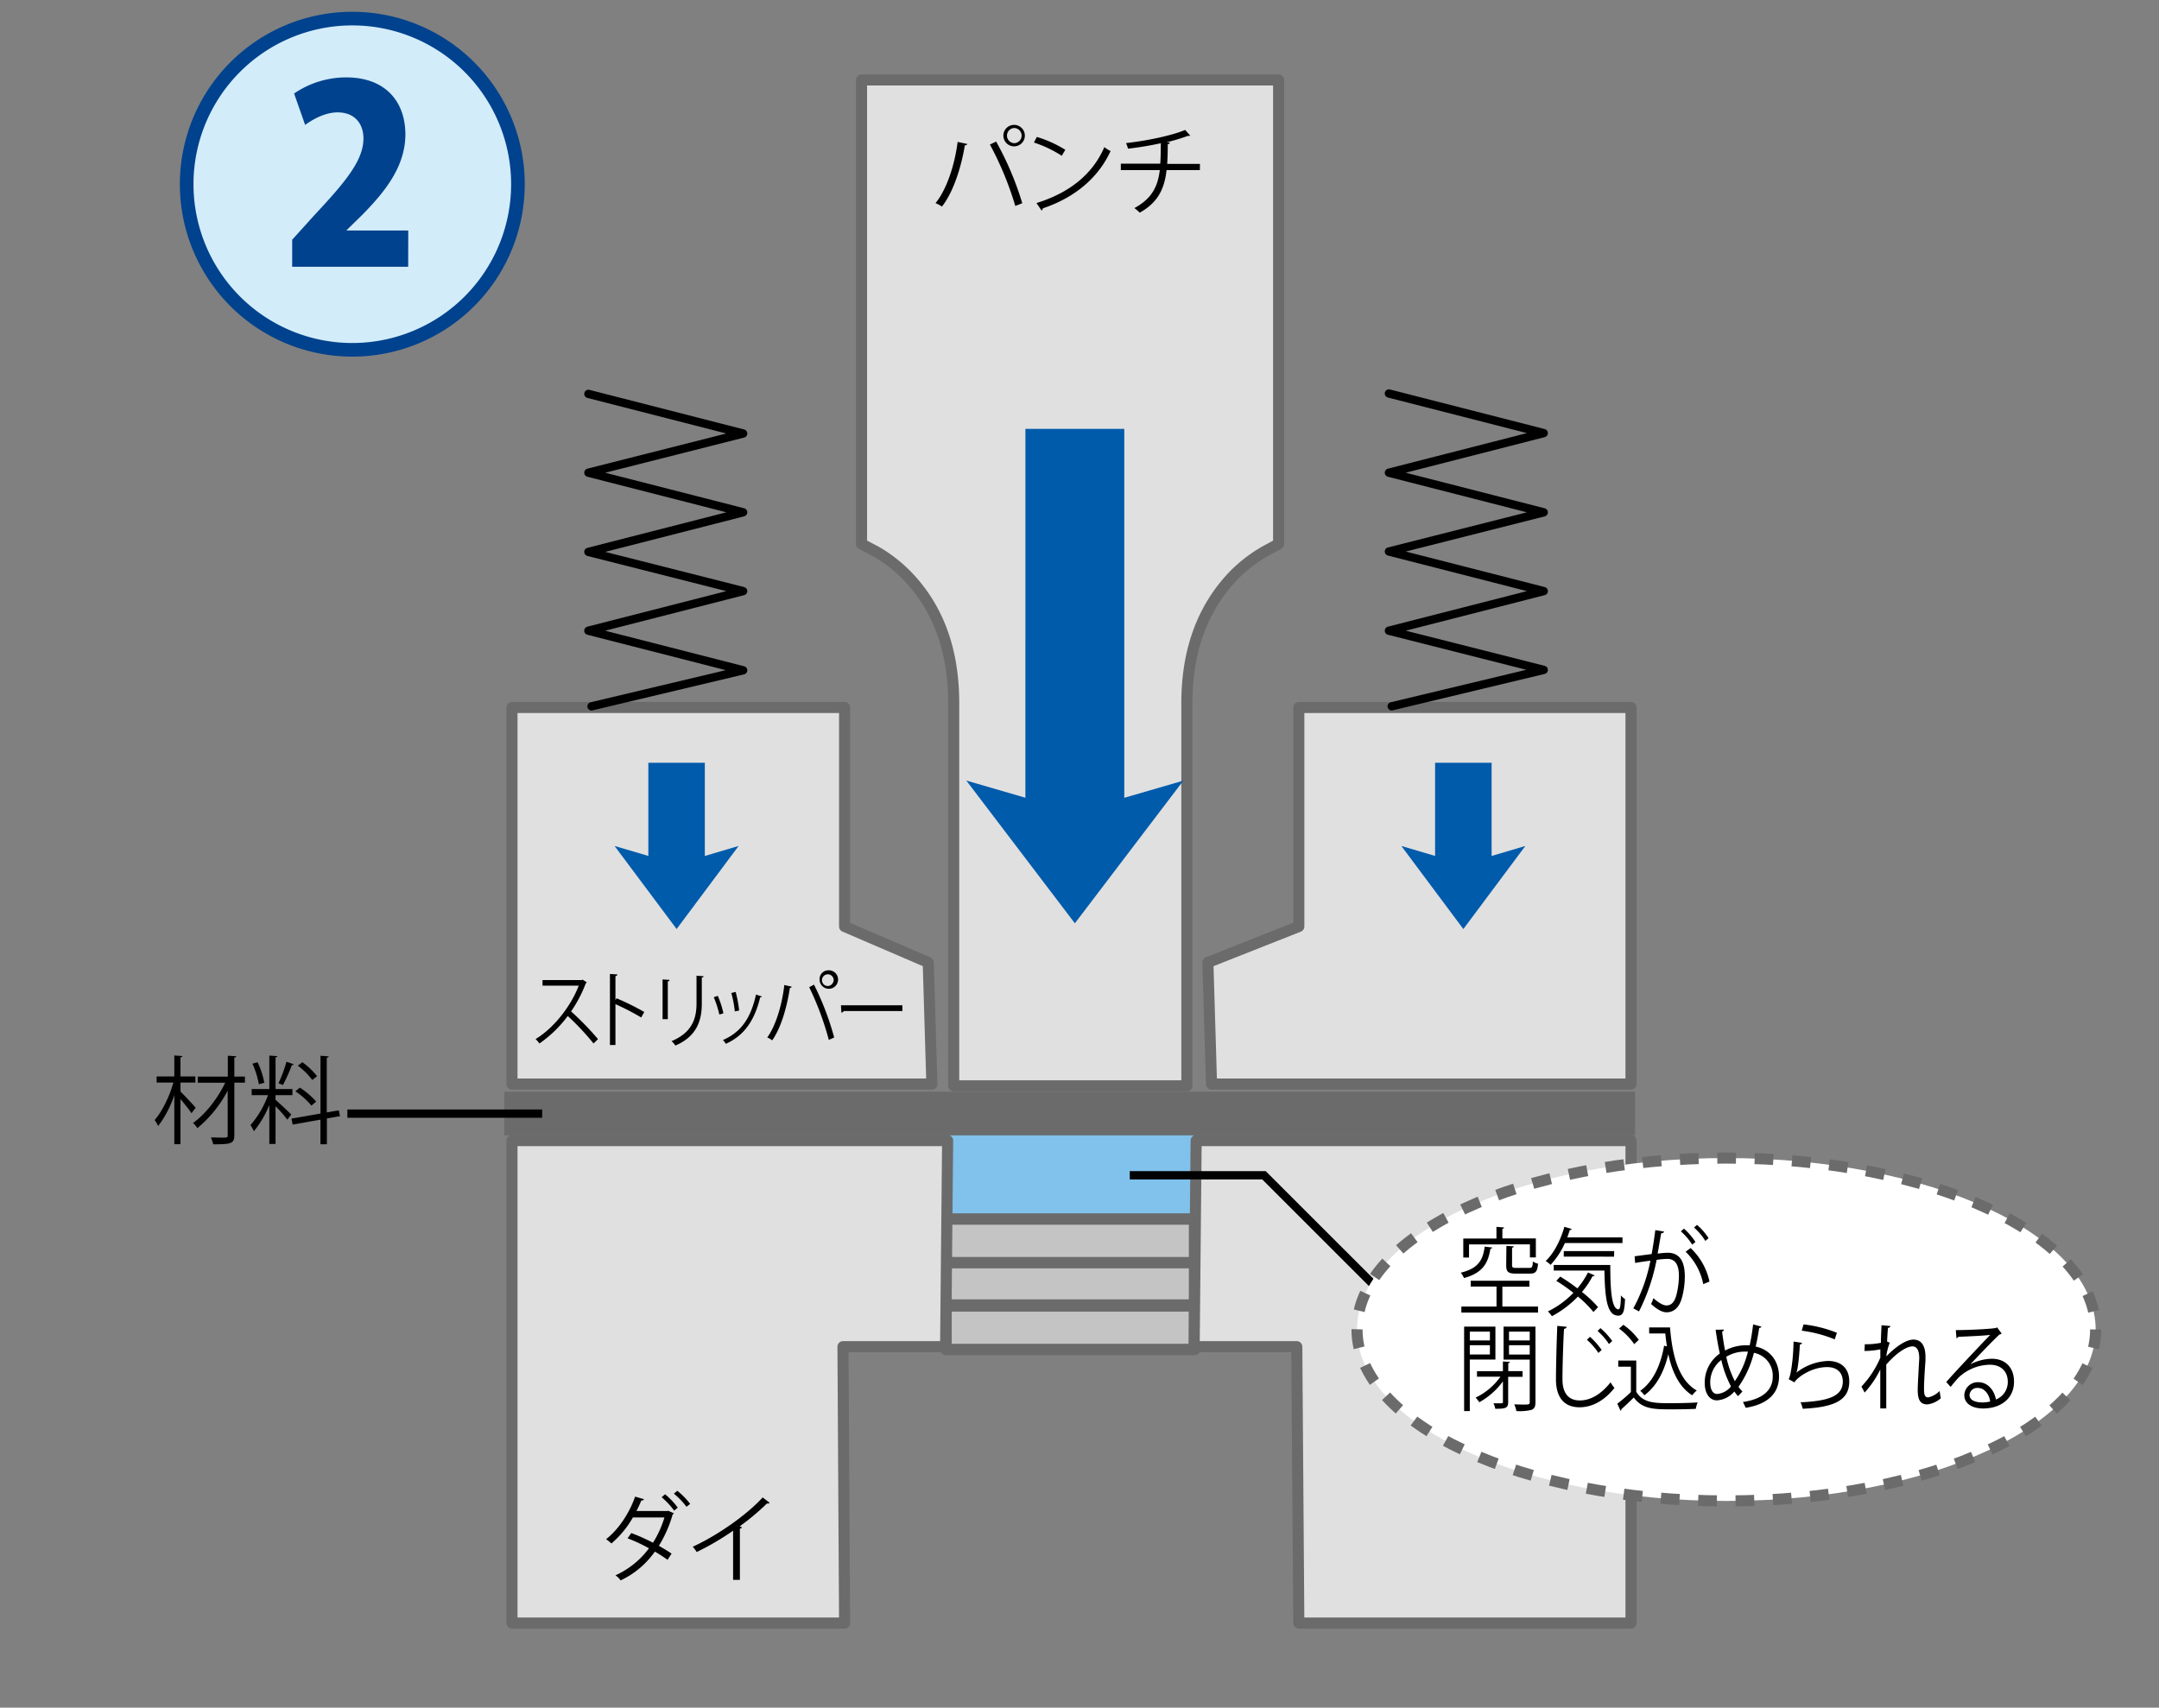
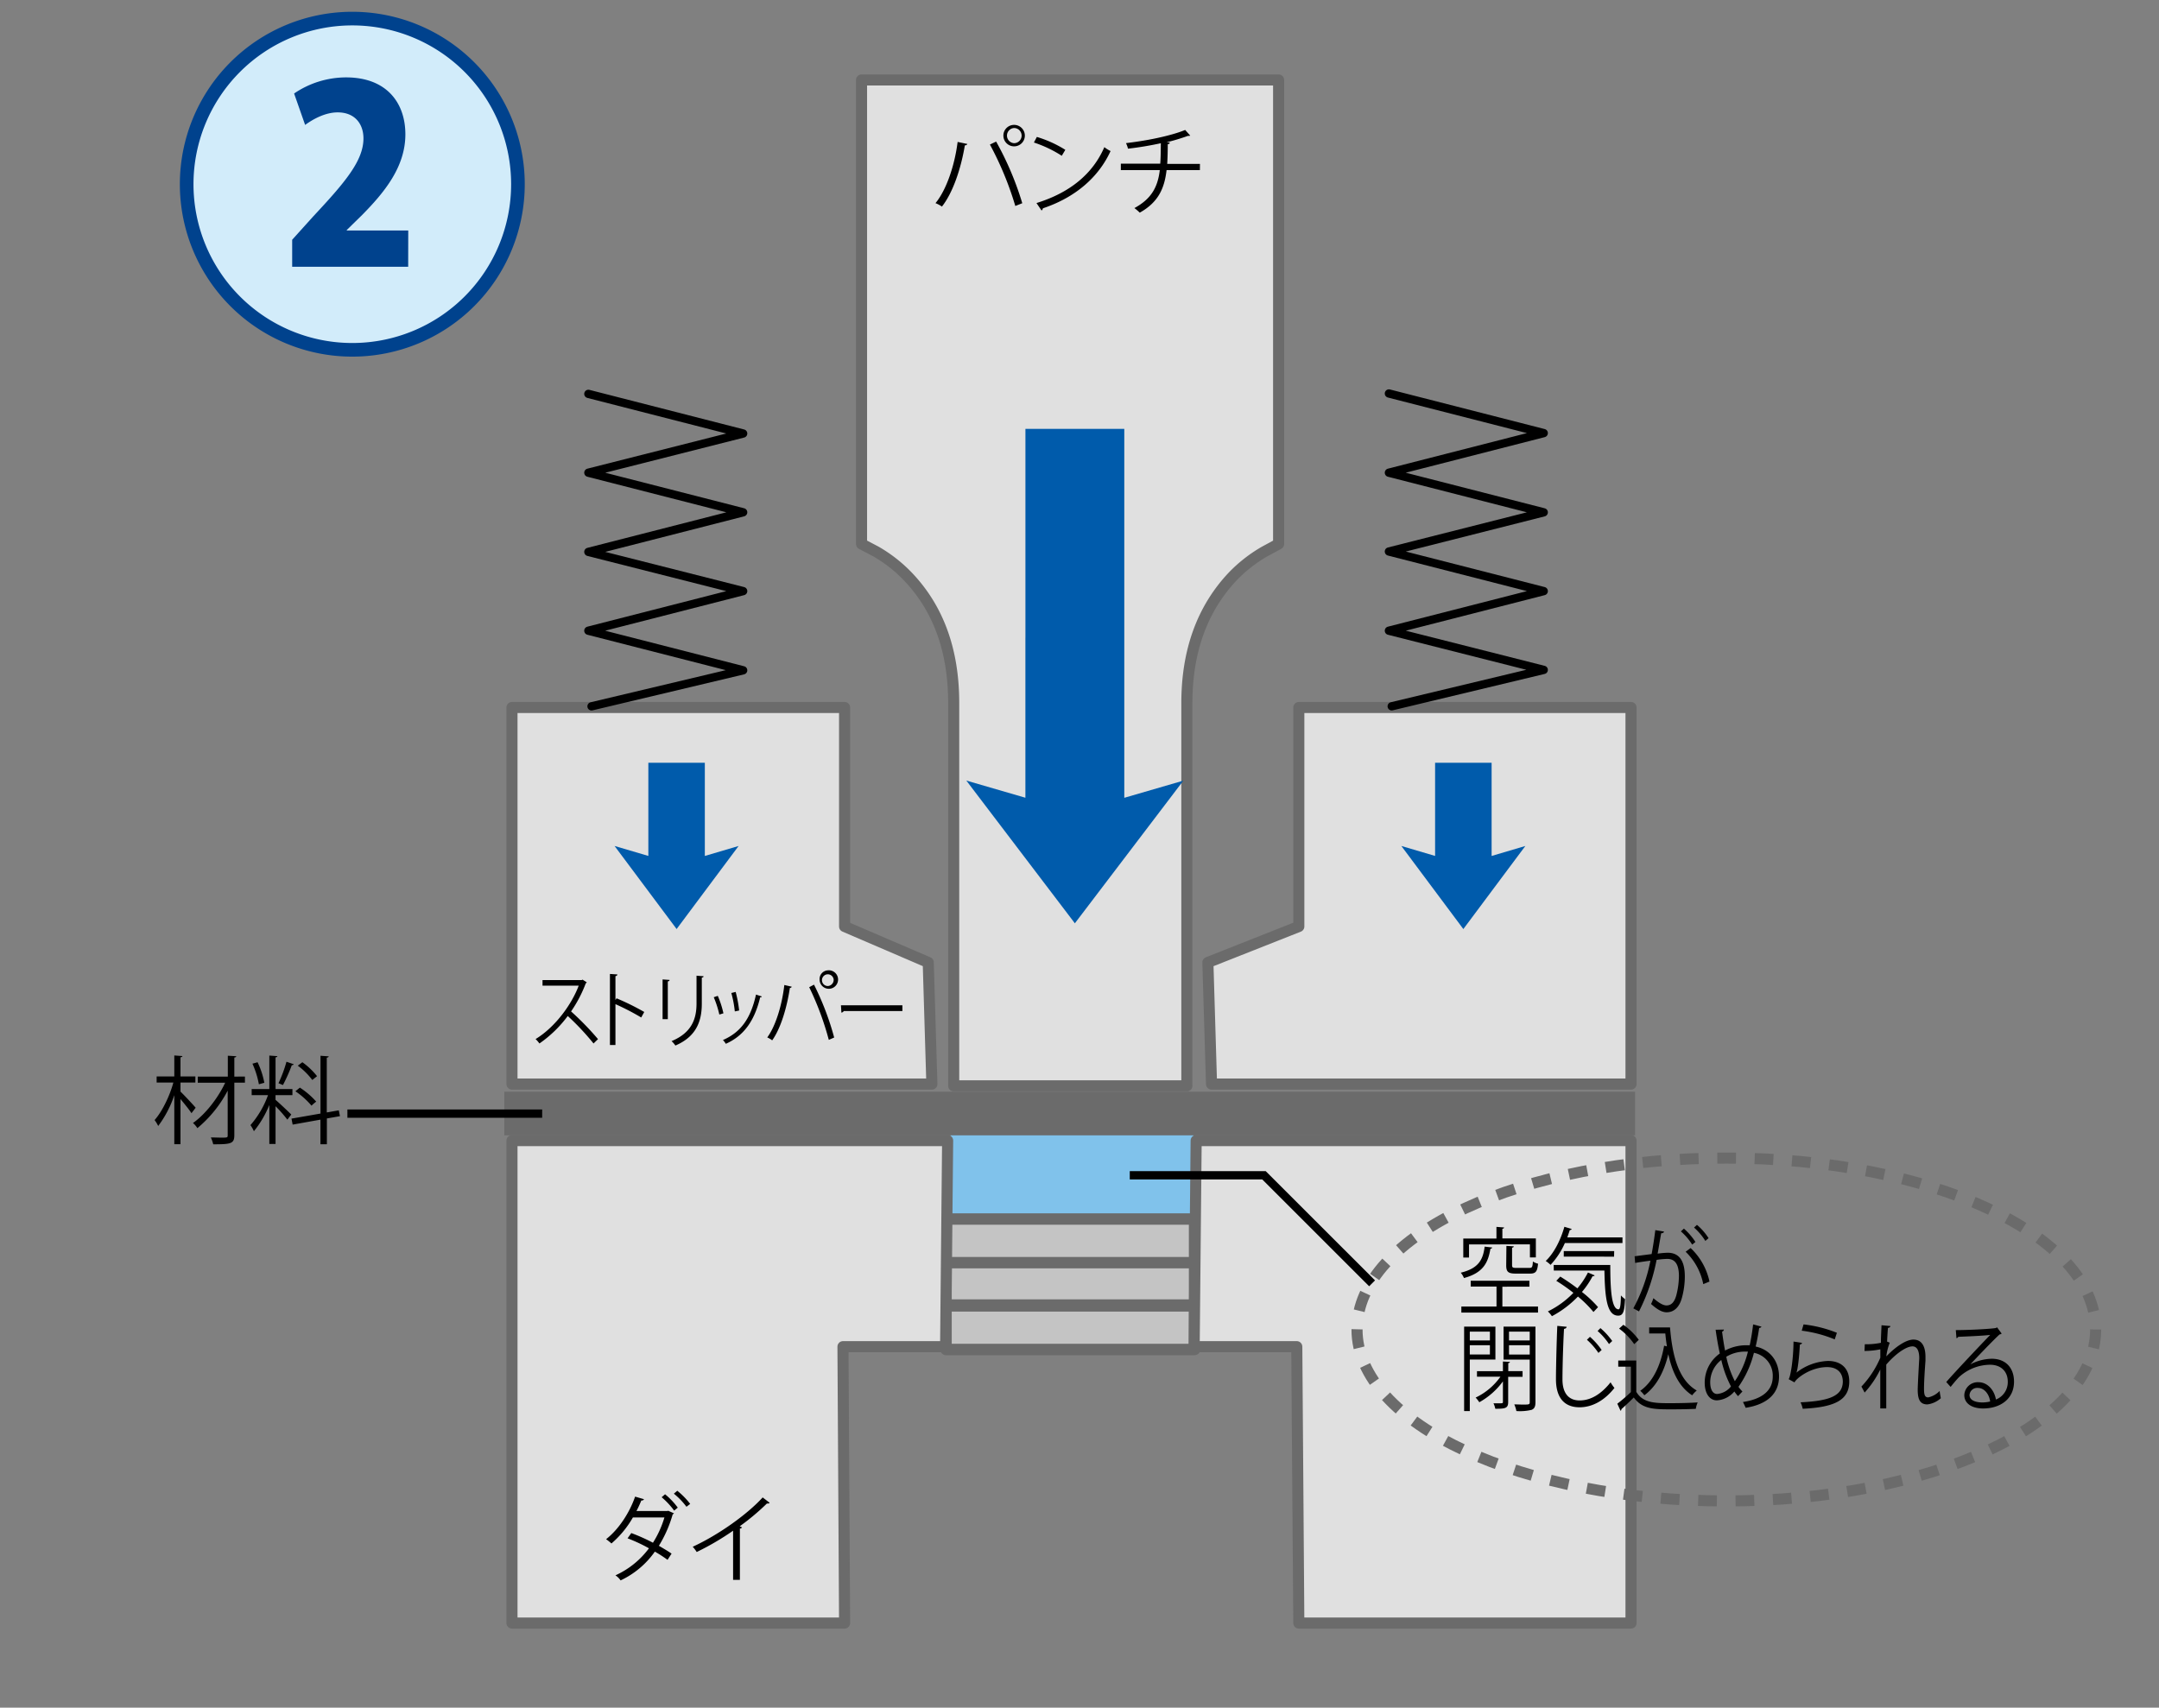
<svg xmlns="http://www.w3.org/2000/svg" viewBox="0 0 670 530">
  <rect x="0" y="0" width="670" height="530" fill="#808080" stroke="none" />
  <defs>
    <style>.a{fill:#d2ecfa;}.b,.f,.i,.j,.k,.n,.o{fill:none;}.b{stroke:#00428d;stroke-width:4.23px;}.c{fill:#00428d;}.d{fill:#80c2eb;}.e{fill:#c4c4c4;}.f,.i,.n{stroke:#6b6b6b;}.f,.i,.j{stroke-linecap:round;stroke-linejoin:round;}.f{stroke-width:3.54px;}.g{fill:#6b6b6b;}.h{fill:#e0e0e0;}.i,.n{stroke-width:3.44px;}.j,.k{stroke:#000;stroke-width:2.58px;}.l{fill:#005bab;}.m{fill:#fff;}.n{stroke-dasharray:5.8 5.8;}</style>
  </defs>
  <path class="a" d="M176.23,111.67a51.4,51.4,0,1,1-51.4-51.4,51.4,51.4,0,0,1,51.4,51.4" transform="translate(-15.5 -54.5)" />
  <path class="b" d="M176.23,111.67a51.4,51.4,0,1,1-51.4-51.4A51.4,51.4,0,0,1,176.23,111.67Z" transform="translate(-15.5 -54.5)" />
  <path class="c" d="M142.17,137.29h-36v-8.38l6.53-7.24c9.73-10.43,15.59-17.21,15.59-24.21,0-4.42-2.59-8.08-8-8.08-3.79,0-7.5,2-10.1,3.89l-3.42-9.75a28.67,28.67,0,0,1,16.11-5c12.7,0,18.42,8,18.42,17.67,0,10.13-6.54,18.05-13.44,25.05l-4.75,4.65v.15h19.08Z" transform="translate(-15.5 -54.5)" />
  <rect class="d" x="294.97" y="351.97" width="75.39" height="38.9" />
  <rect class="e" x="293.58" y="405.3" width="77.13" height="13.54" />
  <rect class="f" x="293.58" y="405.3" width="77.13" height="13.54" />
  <rect class="e" x="293.58" y="391.5" width="77.13" height="13.54" />
  <rect class="f" x="293.58" y="391.5" width="77.13" height="13.54" />
  <rect class="e" x="293.58" y="378.34" width="77.13" height="13.55" />
  <rect class="f" x="293.58" y="378.34" width="77.13" height="13.55" />
  <rect class="g" x="156.5" y="338.82" width="350.91" height="13.55" />
  <polygon class="h" points="261.6 417.96 262.1 503.74 158.88 503.74 158.88 354 294.08 354 293.45 417.96 261.6 417.96" />
  <polyline class="i" points="261.6 417.96 262.1 503.74 158.88 503.74 158.88 354 294.08 354 293.45 417.96 261.6 417.96" />
  <polygon class="h" points="370.58 417.96 402.43 417.96 403.06 503.74 506.15 503.74 506.15 354 371.2 354 370.58 417.96" />
  <polyline class="i" points="370.58 417.96 402.43 417.96 403.06 503.74 506.15 503.74 506.15 354 371.2 354 370.58 417.96" />
  <polygon class="h" points="288.06 298.71 289.19 336.46 158.88 336.46 158.88 219.58 262.1 219.58 262.1 287.55 288.06 298.71" />
  <polyline class="i" points="288.06 298.71 289.19 336.46 158.88 336.46 158.88 219.58 262.1 219.58 262.1 287.55 288.06 298.71" />
  <polygon class="h" points="506.15 336.46 506.15 219.58 403.06 219.58 403.06 287.55 374.84 298.71 375.97 336.46 506.15 336.46" />
  <polyline class="i" points="506.15 336.46 506.15 219.58 403.06 219.58 403.06 287.55 374.84 298.71 375.97 336.46 506.15 336.46" />
  <polyline class="j" points="182.59 122.25 230.62 134.55 182.59 146.71 230.62 159 182.59 171.29 230.62 183.46 182.59 195.75 230.62 208.04 183.57 219.22" />
  <polyline class="j" points="431.02 122.13 479.06 134.42 431.02 146.71 479.06 159.01 431.02 171.17 479.06 183.46 431.02 195.75 479.06 207.91 431.89 219.21" />
  <path class="h" d="M287.38,225.7l-4.52-2.38v-144H412.29v144l-4.39,2.38a44.63,44.63,0,0,0-9.91,7.77c-9.4,10-14.17,23.08-14.17,39.25V391.5H311.46V272.72c0-16.17-4.64-29.22-14.18-39.25a44.58,44.58,0,0,0-9.9-7.77" transform="translate(-15.5 -54.5)" />
  <path class="i" d="M287.38,225.7l-4.52-2.38v-144H412.29v144l-4.39,2.38a44.63,44.63,0,0,0-9.91,7.77c-9.4,10-14.17,23.08-14.17,39.25V391.5H311.46V272.72c0-16.17-4.64-29.22-14.18-39.25a44.58,44.58,0,0,0-9.9-7.77" transform="translate(-15.5 -54.5)" />
  <path d="M71.51,393.3c1.07,1,4,4.15,4.71,5L74.92,400c-.62-1-2.19-2.93-3.41-4.39v14H69.59V394.4a33.52,33.52,0,0,1-5,9.57,10,10,0,0,0-1.12-1.84c2.28-2.55,4.65-7.32,5.83-11.64H64.11v-1.9h5.48v-6.51l2.52.18c0,.2-.21.35-.6.38v5.95h4.62v1.9H71.51Zm20-4.68v1.9H88.22v16.26c0,2.69-1,2.87-6.55,2.87a11.28,11.28,0,0,0-.74-2.13c1.19,0,2.34.06,3.23.06,1.92,0,2,0,2-.77V393a38.21,38.21,0,0,1-9.41,11.64,6.72,6.72,0,0,0-1.37-1.6c3.76-2.61,7.76-7.7,10-12.5H76.87v-1.9H86.2v-6.48l2.61.15c0,.23-.18.35-.59.41v5.92Z" transform="translate(-15.5 -54.5)" />
  <path d="M101,394.4v1.45c1,.83,4.17,3.82,4.89,4.56L104.68,402a42.53,42.53,0,0,0-3.67-4.17v11.72H99.08V397.45a31.8,31.8,0,0,1-4.79,8.14,9.49,9.49,0,0,0-1.07-1.89,29.22,29.22,0,0,0,5.45-9.3H93.6v-1.9h5.48V382.11l2.49.18c0,.2-.18.32-.56.38v9.83h5.24v1.9Zm-5.57-10.22a25.45,25.45,0,0,1,2.1,6.37l-1.69.47a27.56,27.56,0,0,0-2-6.39Zm11.23.62a.63.63,0,0,1-.6.3,54.17,54.17,0,0,1-2.75,6.16c-.33-.12-1.1-.47-1.39-.56a41.91,41.91,0,0,0,2.48-6.67ZM121,400.92l-4.06.71v8h-2V402l-8.62,1.54-.36-1.86,9-1.57V382.17l2.54.18c0,.2-.17.35-.59.41v17l3.73-.65Zm-12.44-8.86a24.45,24.45,0,0,1,5.07,4.35,13.26,13.26,0,0,0-1.46,1.25,24.86,24.86,0,0,0-5-4.47Zm.77-7.88a22.22,22.22,0,0,1,4.56,4.33l-1.48,1.18a21.31,21.31,0,0,0-4.5-4.44Z" transform="translate(-15.5 -54.5)" />
  <line class="k" x1="168.25" y1="345.63" x2="107.81" y2="345.63" />
  <polyline class="k" points="425.8 398.3 392.25 364.77 350.6 364.77" />
  <polygon class="l" points="434.88 262.56 454.1 288.32 454.1 288.37 454.12 288.35 454.13 288.36 454.13 288.33 473.36 262.56 462.89 265.66 462.89 236.74 445.35 236.74 445.35 265.65 434.88 262.56" />
  <polygon class="l" points="190.72 262.56 209.96 288.32 209.96 288.37 209.97 288.35 209.98 288.36 209.98 288.33 229.21 262.56 218.73 265.66 218.73 236.74 201.2 236.74 201.2 265.65 190.72 262.56" />
  <polygon class="l" points="348.9 247.61 348.9 197.92 348.9 133.1 318.22 133.1 318.22 197.92 318.21 197.92 318.21 247.59 299.88 242.26 333.54 286.53 333.54 286.62 333.57 286.57 333.57 286.61 333.57 286.55 367.23 242.28 348.9 247.61" />
-   <path class="m" d="M665.84,467.13c0,29.39-51.32,53.21-114.61,53.21s-114.61-23.82-114.61-53.21,51.3-53.21,114.61-53.21,114.61,23.82,114.61,53.21" transform="translate(-15.5 -54.5)" />
  <path class="n" d="M665.84,467.13c0,29.39-51.32,53.21-114.61,53.21s-114.61-23.82-114.61-53.21,51.3-53.21,114.61-53.21S665.84,437.74,665.84,467.13Z" transform="translate(-15.5 -54.5)" />
  <path d="M478.58,441.68a.55.55,0,0,1-.56.38c-.72,4.3-2.19,7.47-8.21,9.1a6.14,6.14,0,0,0-1-1.66c5.5-1.33,6.91-4,7.42-8.09Zm3.15,12.17V460h11.06v1.87H469V460h10.91v-6.19h-8V452h18.21v1.83Zm-10.35-13.12v4.06H469.6V438.9h10.29v-3.62l2.37.18c0,.21-.19.36-.53.41v3h10.39v5.89h-1.84v-4.06Zm11.6.45,2.29.14c0,.21-.16.36-.53.42v5.42c0,.71.19.86,1.36.86h4c.86,0,1-.27,1.1-2a4.43,4.43,0,0,0,1.6.68c-.22,2.46-.75,3.08-2.48,3.08h-4.4c-2.37,0-3-.53-3-2.57Z" transform="translate(-15.5 -54.5)" />
  <path d="M519,440.29H501.13a23.81,23.81,0,0,1-4.45,6.78,10,10,0,0,0-1.5-1.21c2.48-2.32,4.59-6.34,5.79-10.61l2.26.68c-.05.21-.26.33-.58.33-.24.77-.51,1.54-.77,2.28H519Zm-19.3,10.42a63.23,63.23,0,0,1,5.31,3.65,25.4,25.4,0,0,0,3.28-4.92l2.07.89c-.07.23-.37.29-.64.26a25.91,25.91,0,0,1-3.3,4.89,35.56,35.56,0,0,1,5,4.71L510,461.7a35.14,35.14,0,0,0-4.82-4.8,31.73,31.73,0,0,1-8.08,6.1,9,9,0,0,0-1.25-1.48,28,28,0,0,0,7.92-5.77,55.36,55.36,0,0,0-5.31-3.73Zm-2.05-3.61h17.57c0,7.91.42,13.77,2.56,13.77.56,0,.69-1.72.74-4.32a7,7,0,0,0,1.28,1.15c-.18,3.79-.56,5.13-2.13,5.13-3.52,0-4.11-5.6-4.27-14H497.69Zm18.74-2.58H500.78V442.8h15.65Z" transform="translate(-15.5 -54.5)" />
  <path d="M531.89,436.73c-.06.36-.38.51-.88.54-.3,1.65-.78,4.53-1.1,6.31a28.8,28.8,0,0,1,3-.27c4-.06,5.44,2.93,5.44,7.37a25.25,25.25,0,0,1-.91,6.64c-.82,3-2.53,4.47-4.74,4.47-1.09,0-2.53-.5-4.83-2.58a10.73,10.73,0,0,0,.72-1.8c2.14,1.83,3.26,2.25,4.08,2.25,1.52,0,2.43-1.07,3-3a24.72,24.72,0,0,0,.85-6.08c0-3.37-1-5.39-3.68-5.36a27.33,27.33,0,0,0-3.25.3,60.66,60.66,0,0,1-5.46,16l-1.76-.95a51.47,51.47,0,0,0,5.3-14.8c-1.36.17-3.3.44-4.74.71l-.16-2.08,5.28-.68c.4-2.16.82-4.83,1.14-7.43Zm6.18-.91a19.85,19.85,0,0,1,3.57,4.14l-1,.83a18.82,18.82,0,0,0-3.52-4.12Zm6,17.23A19.07,19.07,0,0,0,538.6,443l1.55-1.15A20,20,0,0,1,546,452.25Zm-1.95-18.39a18.4,18.4,0,0,1,3.6,4.12l-1,.86a19,19,0,0,0-3.51-4.15Z" transform="translate(-15.5 -54.5)" />
  <path d="M479.57,476.45h-7.95v16h-1.76V466.23h9.71Zm-1.71-8.65h-6.24v2.72h6.24Zm-6.24,7.08h6.24V472h-6.24ZM488,481.81h-4.47v7.82c0,1.95-.86,2.1-4,2.1a6.84,6.84,0,0,0-.56-1.69c.59,0,1.12,0,1.57,0,1.23,0,1.36,0,1.36-.44v-6.37a22.77,22.77,0,0,1-7.33,6.48,10.12,10.12,0,0,0-1.14-1.45,19.82,19.82,0,0,0,7.7-6.48h-7.28v-1.72h8.05v-3l2.16.12c0,.2-.16.35-.5.38v2.49H488ZM492,466.23v23.43c0,1.39-.32,2-1.14,2.39a15.32,15.32,0,0,1-4.78.39,9.2,9.2,0,0,0-.66-2.07c.93,0,1.81.06,2.56.06,2.08,0,2.24,0,2.24-.8V476.48H482.1V466.23Zm-1.78,1.57h-6.43v2.72h6.43Zm-6.43,7.11h6.43V472h-6.43Z" transform="translate(-15.5 -54.5)" />
  <path d="M501.69,466.29c-.06.35-.3.56-.83.65-.21,3.43-.48,11.28-.48,15.67s2,6.54,5.33,6.54,6.56-1.81,9.6-5.63a11.4,11.4,0,0,0,1.2,1.75c-3.12,3.94-6.9,6-10.82,6-4.86,0-7.33-3.11-7.33-8.7,0-3.74.24-12.92.42-16.56Zm7.22,3.11a22.62,22.62,0,0,1,3.63,4.08l-1,.92a21.34,21.34,0,0,0-3.57-4.08Zm3.25-2.7a22,22,0,0,1,3.66,4l-1,.95a20.28,20.28,0,0,0-3.54-4.06Z" transform="translate(-15.5 -54.5)" />
  <path d="M523.28,476.77v9.69C525.36,490,529.17,490,534,490c2.87,0,6.26-.09,8.34-.24a8.47,8.47,0,0,0-.59,2c-1.84.09-4.77.15-7.41.15-5.49,0-9.14,0-11.83-3.68-1.31,1.31-2.72,2.64-3.87,3.65a.39.39,0,0,1-.24.47l-1-2.19a48,48,0,0,0,4.21-3.61v-7.88h-3.92v-1.9Zm-4-11.1a20.67,20.67,0,0,1,4.78,4.67l-1.42,1.34a20,20,0,0,0-4.69-4.83Zm8,.82h6.48c.72,9.33,2.9,16.47,8.29,19.58a9.09,9.09,0,0,0-1.42,1.48c-3.92-2.49-6.15-7-7.41-12.76-1.33,5.59-3.76,10.07-7.44,12.76a6.9,6.9,0,0,0-1.27-1.39c3.86-2.7,6.29-7.67,7.41-14l.88.21c-.22-1.3-.38-2.64-.51-4h-5Z" transform="translate(-15.5 -54.5)" />
  <path d="M562.11,466.23c-.05.26-.35.38-.69.44-.3,2.05-.67,4-1.09,5.75,4.66,1,7.25,4.74,7.25,9.3,0,5.27-3.6,8.65-10.35,9.71-.26-.62-.56-1.27-.85-1.8,5.89-.86,9.25-3.53,9.25-7.85a7.19,7.19,0,0,0-5.84-7.41A31.33,31.33,0,0,1,555,484.92a10.64,10.64,0,0,0,1.22,1.45l-1.36,1.45a14.33,14.33,0,0,1-1.14-1.45,7.67,7.67,0,0,1-5.41,2.75c-2.35,0-3.79-2.22-3.79-5.45a11.05,11.05,0,0,1,4.69-9.09q-.75-3.37-1.3-7.37l2.56-.06a.73.73,0,0,1-.56.65c.26,2,.56,4,.93,5.86a13.86,13.86,0,0,1,7-1.63,4.43,4.43,0,0,1,.64,0,65,65,0,0,0,1.06-6.48Zm-9.44,18.57a33.32,33.32,0,0,1-3-8.21,8.75,8.75,0,0,0-3.44,6.93c0,2.11.72,3.62,2.16,3.62A6.16,6.16,0,0,0,552.67,484.8Zm1.2-1.63a27.24,27.24,0,0,0,4.06-9.18c-.3,0-.64,0-.94,0a11.23,11.23,0,0,0-5.78,1.6A30.1,30.1,0,0,0,553.87,483.17Z" transform="translate(-15.5 -54.5)" />
  <path d="M574.74,471.29a.77.77,0,0,1-.69.51c-.22,4.38-.72,8.11-1.09,8.73h0a17,17,0,0,1,9.81-3.64c4.11,0,6.67,2.34,6.61,6.49-.08,5.45-4.13,7.87-14.44,8.35a10.33,10.33,0,0,0-.67-2c9.3-.44,13-2.13,13.11-6.36,0-2.85-1.76-4.57-4.87-4.57-4.94,0-9.39,3.29-10.13,4.74l-1.82-1c.54-.57,1.47-5.87,1.52-11.67Zm.45-5.74a39.34,39.34,0,0,1,10.35,2.6l-.67,2.05a39.74,39.74,0,0,0-10.24-2.7Z" transform="translate(-15.5 -54.5)" />
  <path d="M594.2,471.71a23.09,23.09,0,0,0,5-.45c0-1.77.08-2.75.19-5.45l2.74.24c0,.33-.29.53-.75.59-.1,1.31-.21,3.14-.26,4.24l.83.35a16.86,16.86,0,0,0-1.07,4.24c2.93-3.05,6.18-5.21,8.4-5.21,2.5,0,3.75,1.95,3.75,5.39,0,.38,0,.77,0,1.15-.19,2.61-.45,6.31-.45,8.68,0,1.78.18,2.72,1.3,2.72a7,7,0,0,0,3.55-2c.05.59.27,1.81.37,2.25a7.63,7.63,0,0,1-4.18,1.93c-2.24,0-3-1.48-3-4.57,0-1.54.48-9.68.48-9.71,0-2.58-.8-3.73-2.1-3.73-2,0-5.36,2.4-8.14,5.65,0,4.3,0,9.57,0,13.6H599c0-1.72,0-10.16,0-12.06a30.51,30.51,0,0,1-4.85,7.14l-1-1.86a30.37,30.37,0,0,0,5.87-8.95c0-.86,0-1.66,0-2.6a25.52,25.52,0,0,1-4.91.5Z" transform="translate(-15.5 -54.5)" />
  <path d="M627,477.93a14.79,14.79,0,0,1,6.61-1.72c4.24,0,6.9,2.75,6.9,7.11,0,5.36-4.24,8.32-9.59,8.32-3.47,0-5.84-1.54-5.84-4.15a4.18,4.18,0,0,1,4.37-4c3,0,5,2.67,5.44,5.37a5.78,5.78,0,0,0,3.68-5.54c0-3.2-2.14-5.25-5.5-5.25a14.36,14.36,0,0,0-9.67,3.88c-.8.83-1.84,2.08-2.56,3l-1.36-1.52c2.4-2.78,10-10.86,13.65-14.63-1.55.24-6.88.48-9.92.6a.9.9,0,0,1-.56.44l-.21-2.52c3.6,0,10.48-.32,12.42-.65l.4-.21,1.41,1.93a1.19,1.19,0,0,1-.64.27c-1.89,1.71-6.95,7-9,9.21Zm3.68,11.84a10.35,10.35,0,0,0,2.42-.29c-.29-2.28-1.81-4.21-3.78-4.21a2.37,2.37,0,0,0-2.62,2.19C626.71,489.27,628.93,489.77,630.69,489.77Z" transform="translate(-15.5 -54.5)" />
  <path d="M197.59,359.39a.49.49,0,0,1-.3.28,40.5,40.5,0,0,1-4.57,8.74,88.23,88.23,0,0,1,8.36,8.6l-1.39,1.35a78.55,78.55,0,0,0-8-8.53,37.65,37.65,0,0,1-8.79,8.53,9.33,9.33,0,0,0-1.19-1.37c6.33-3.86,11.33-11.07,13.38-16.58H183.86v-1.73H196l.3-.13Z" transform="translate(-15.5 -54.5)" />
  <path d="M214.49,370.29a77.9,77.9,0,0,0-8-4.14v12.69h-1.71V356.78l2.31.15c0,.28-.21.46-.6.53v7.42l.35-.54a78.82,78.82,0,0,1,8.59,4.24Z" transform="translate(-15.5 -54.5)" />
  <path d="M221.12,370.82V358.48l2.17.15c0,.23-.18.41-.55.46v11.73Zm12.72-13.33c0,.25-.18.38-.55.43V366c0,5.34-1.64,10.21-8.2,13a7.17,7.17,0,0,0-1.19-1.37c6.33-2.62,7.75-7,7.75-11.66v-8.65Z" transform="translate(-15.5 -54.5)" />
  <path d="M238.25,363.58A29,29,0,0,1,240,369l-1.27.38A31.92,31.92,0,0,0,237,364Zm13.64.18c0,.23-.28.28-.48.25-1.78,7.42-5.14,12-10.67,14.45a6.71,6.71,0,0,0-.89-1.17c5.46-2.38,8.59-6.55,10.26-14.11Zm-8.09-1.4a38.12,38.12,0,0,1,1.08,5.77l-1.35.28a33.32,33.32,0,0,0-1.08-5.72Z" transform="translate(-15.5 -54.5)" />
  <path d="M261.21,360.74a.61.61,0,0,1-.59.38c-.92,6.09-2.81,12.52-5.49,16.27a6.88,6.88,0,0,0-1.53-.91c2.56-3.45,4.57-9.9,5.3-16.27Zm11.49,16.5a90.81,90.81,0,0,0-6.08-16.35l1.49-.79a87.05,87.05,0,0,1,6.26,16.41Zm-.3-21.58a2.87,2.87,0,1,1-2.56,2.87A2.71,2.71,0,0,1,272.4,355.66Zm1.81,2.87a1.82,1.82,0,1,0-1.81,2A1.92,1.92,0,0,0,274.21,358.53Z" transform="translate(-15.5 -54.5)" />
  <path d="M276.47,366.5h19.07v1.8h-18.2a1,1,0,0,1-.73.49Z" transform="translate(-15.5 -54.5)" />
  <path d="M315.69,99.18c-.09.24-.33.41-.77.44-1.19,7.11-3.65,14.6-7.11,19a9.27,9.27,0,0,0-2-1.07c3.32-4,5.93-11.55,6.87-19Zm14.89,19.25a100.13,100.13,0,0,0-7.88-19.07l1.93-.92a95.2,95.2,0,0,1,8.11,19.13Zm-.38-25.17a3.33,3.33,0,1,1-3.32,3.34A3.31,3.31,0,0,1,330.2,93.26Zm2.34,3.34a2.36,2.36,0,0,0-2.34-2.37,2.36,2.36,0,0,0,0,4.71A2.36,2.36,0,0,0,332.54,96.6Z" transform="translate(-15.5 -54.5)" />
  <path d="M337.27,97a36.19,36.19,0,0,1,8.83,4L345,102.85a37.78,37.78,0,0,0-8.65-4.12Zm-.12,20.52c10.52-3.26,17.51-9.15,21.06-17.35a11,11,0,0,0,1.93,1.21c-3.71,8.12-10.93,14.42-21,17.77a1,1,0,0,1-.42.68Z" transform="translate(-15.5 -54.5)" />
  <path d="M387.86,107.29H377.52c-.65,5.69-2.58,10-8.32,13.21a17.07,17.07,0,0,0-1.66-1.42c5.33-2.9,7.25-6.57,7.88-11.79H363.33v-2h12.23c.15-2,.15-4,.18-6.34a100.24,100.24,0,0,1-10.19,1.69,9.13,9.13,0,0,0-.62-1.72c10.4-1.24,16.53-3.29,18.36-4.09l1.57,1.75a.76.76,0,0,1-.38.09,1.23,1.23,0,0,1-.33,0,65.91,65.91,0,0,1-6.63,2l1,.08c0,.27-.24.45-.63.51,0,2.22-.06,4.23-.17,6.1h10.16Z" transform="translate(-15.5 -54.5)" />
  <path d="M224.62,524.17c0,.17-.18.23-.36.32a38.92,38.92,0,0,1-4.29,9.77c1.27.74,2.84,1.66,3.94,2.43l-1.25,1.93a41.09,41.09,0,0,0-3.94-2.55A27,27,0,0,1,208.09,545a5.84,5.84,0,0,0-1.6-1.57,26.65,26.65,0,0,0,10.4-8.39,49.35,49.35,0,0,0-6.64-3.1l1.16-1.63a56.77,56.77,0,0,1,6.72,3,31,31,0,0,0,3.56-7.85h-9.78a30.81,30.81,0,0,1-6.66,8.08,17.88,17.88,0,0,0-1.66-1.33c3.85-3,7.26-8.14,9-13.21l2.76.8a.74.74,0,0,1-.83.39,34.19,34.19,0,0,1-1.51,3.28h9.59l.27-.08Zm-2.73-5.9a22.18,22.18,0,0,1,3.94,4.15l-1.12.92a24.2,24.2,0,0,0-3.88-4.15Zm3.79-1.09a23.47,23.47,0,0,1,4,4.08l-1.15.89a22.27,22.27,0,0,0-3.91-4.06Z" transform="translate(-15.5 -54.5)" />
  <path d="M254.35,520.91a.67.67,0,0,1-.56.23,1.67,1.67,0,0,1-.3,0,72.85,72.85,0,0,1-8.44,7.07c.24.09.59.27.71.33a.73.73,0,0,1-.65.38v15.91H243V529.58a83.83,83.83,0,0,1-11.29,6.61,11.14,11.14,0,0,0-1.24-1.63c8.09-3.73,16.94-10.07,21.71-15.31Z" transform="translate(-15.5 -54.5)" />
  <rect class="o" width="670" height="530" />
</svg>